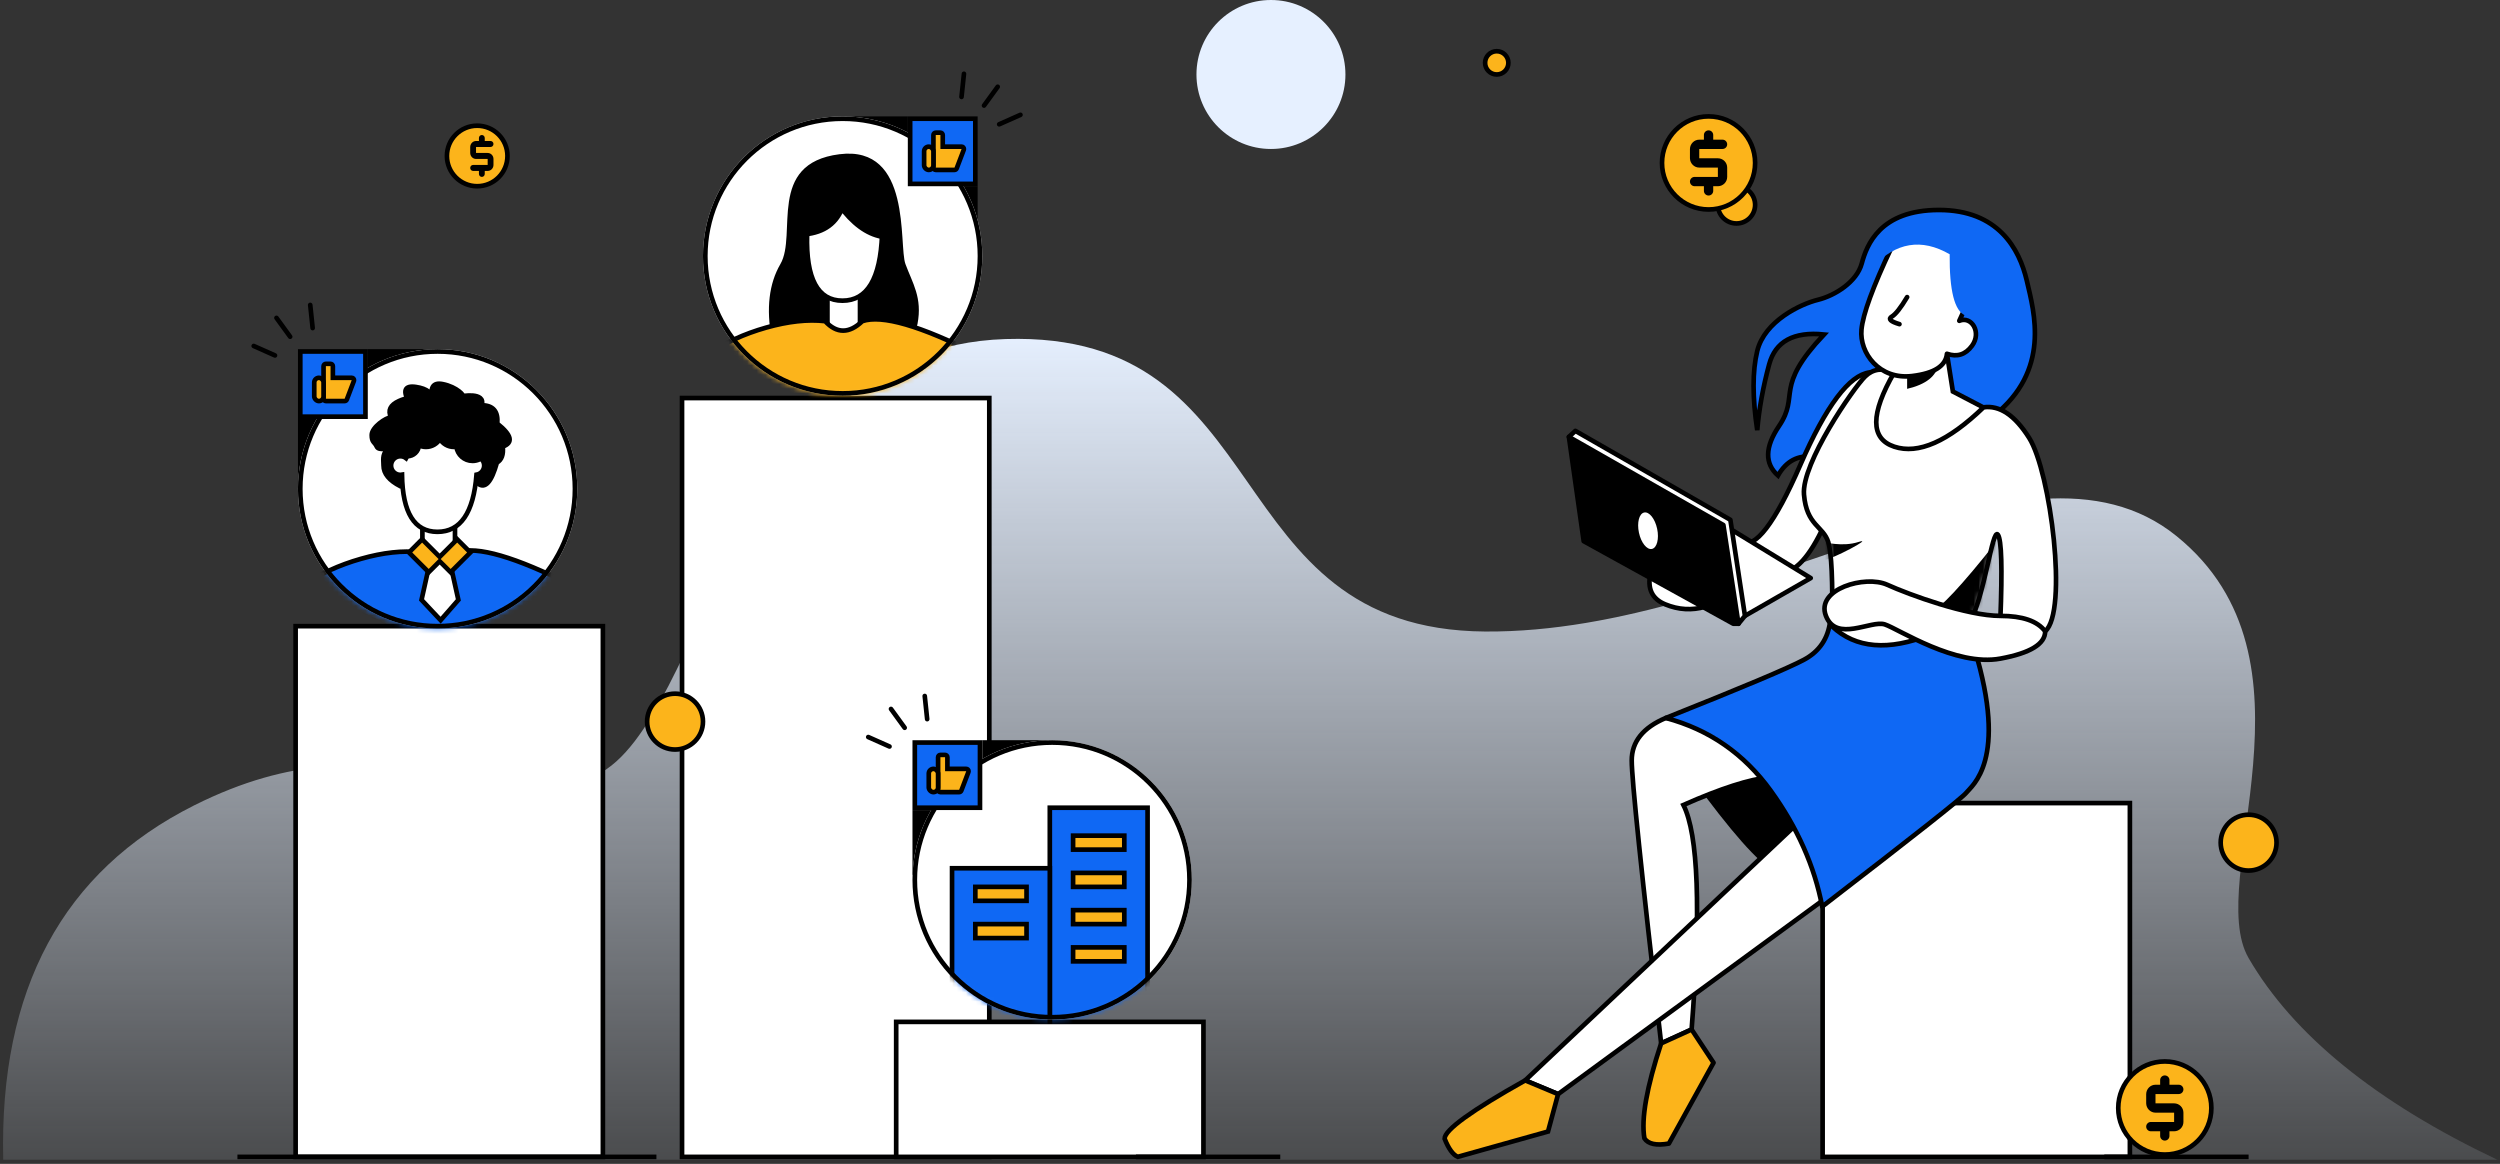
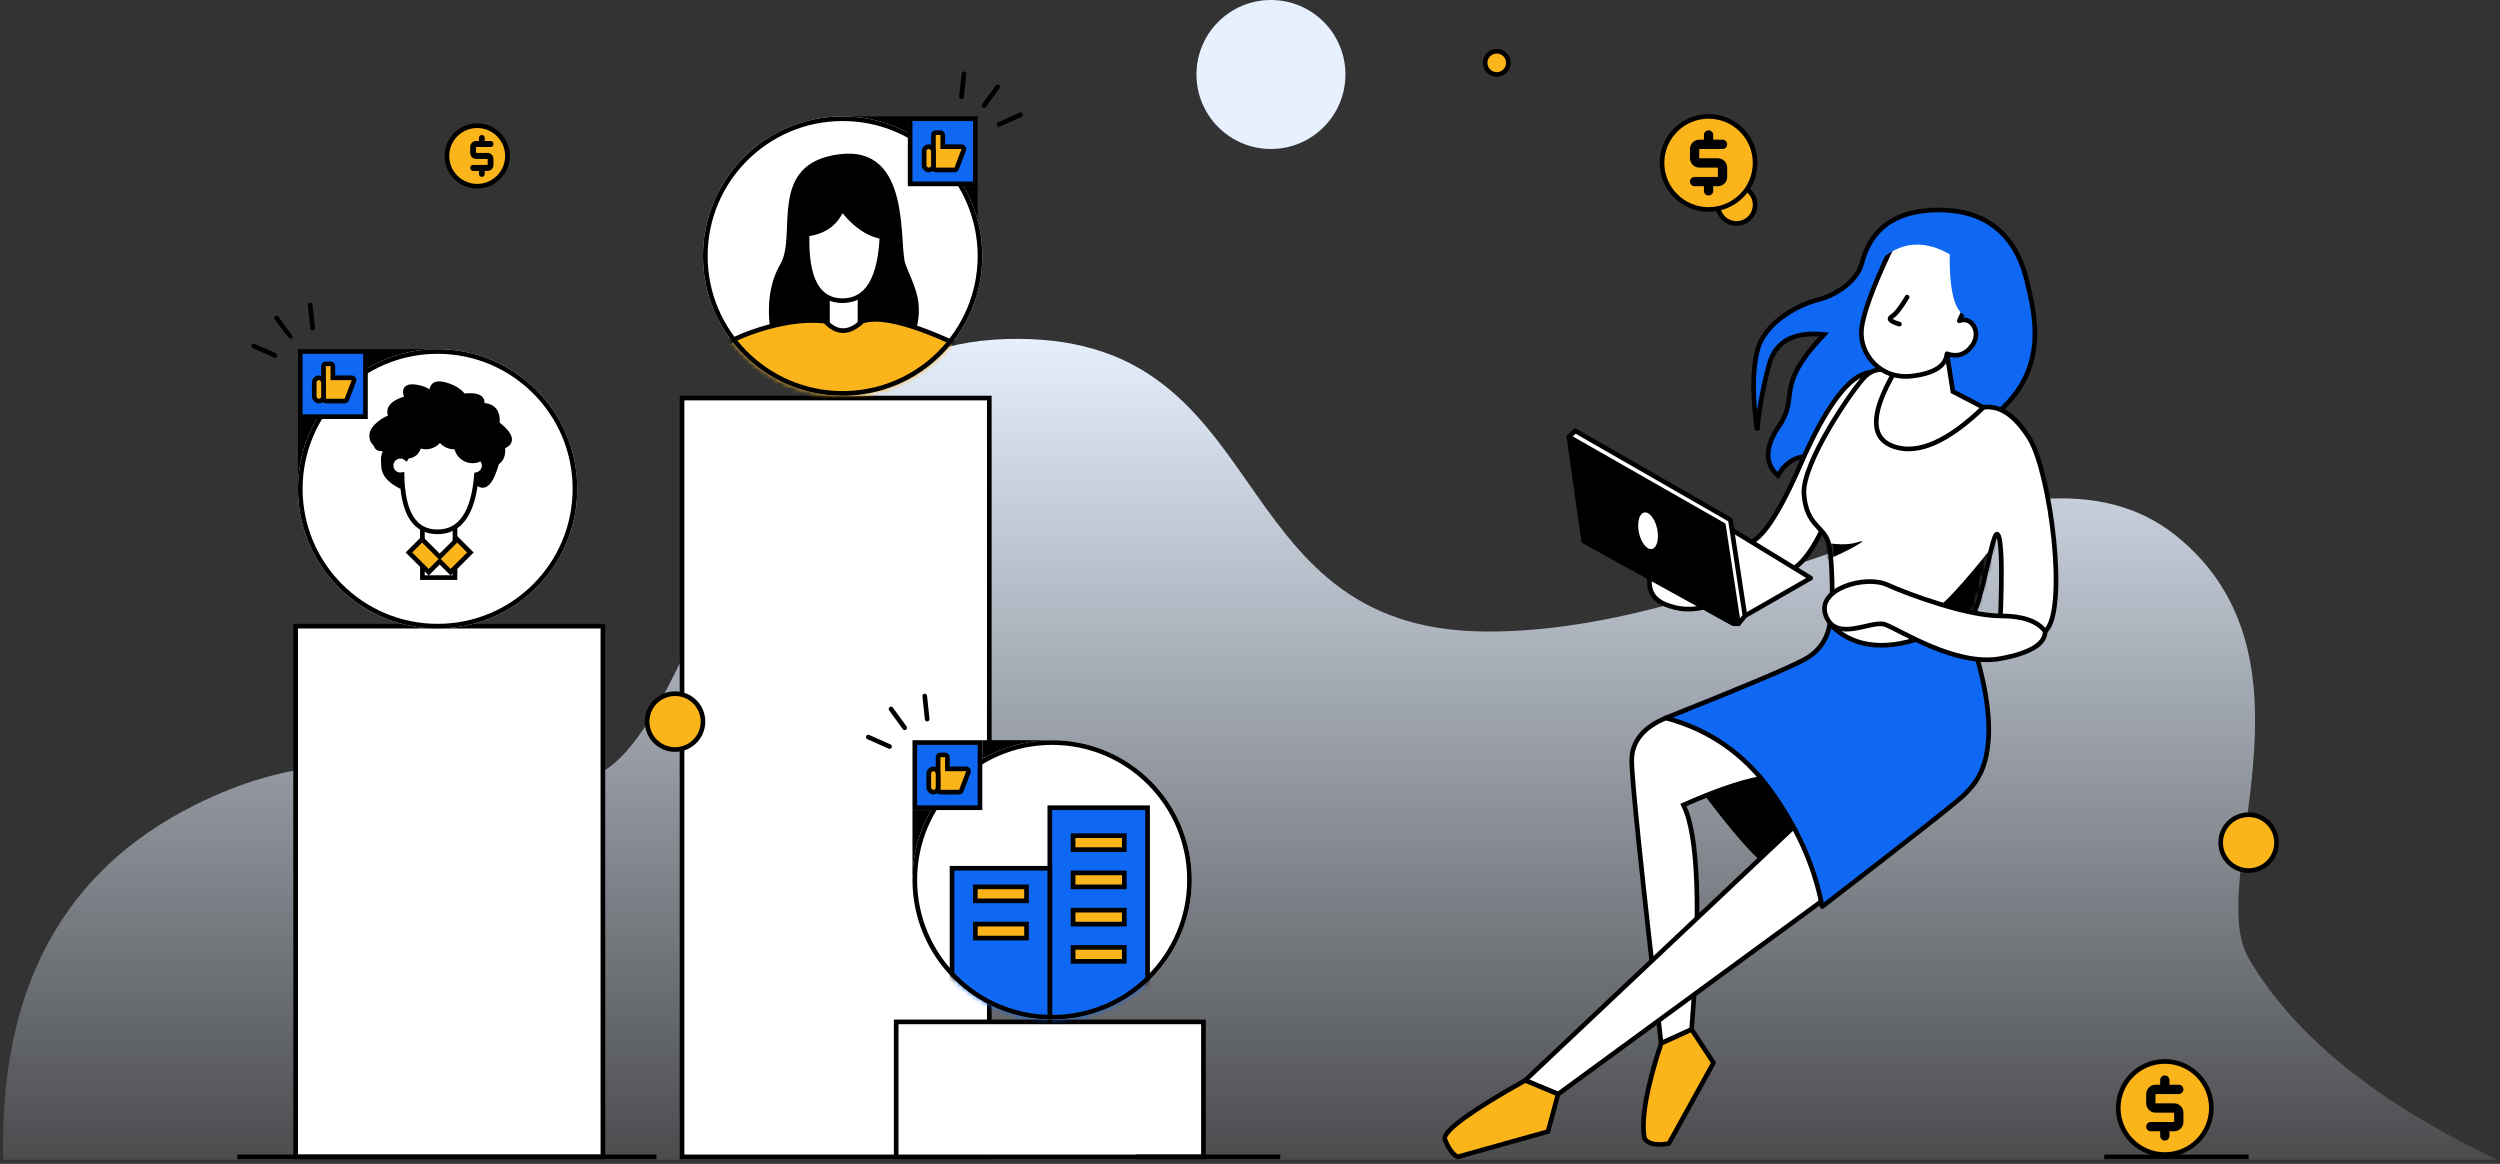
<svg xmlns="http://www.w3.org/2000/svg" xmlns:xlink="http://www.w3.org/1999/xlink" width="537px" height="250px" viewBox="0 0 537 250" version="1.1">
  <rect x="0" y="0" width="537" height="250" fill="#333333" stroke="none" />
  <title>broker_dealer_tab</title>
  <desc>Created with Sketch.</desc>
  <defs>
    <linearGradient x1="50%" y1="0%" x2="50%" y2="100%" id="linearGradient-1">
      <stop stop-color="#E6F0FF" offset="0%" />
      <stop stop-color="#E6F0FF" stop-opacity="0.131" offset="100%" />
    </linearGradient>
    <polygon id="path-2" points="17.534 0 18.81 8.107 28.114 12.965 15.972 22.426 -1.77635684e-15 21.432 -1.77635684e-15 8.107 7.14 0.561" />
    <path d="M19.408,0.607 C14.253,9.529 14.253,14.848 19.408,16.564 C24.564,18.279 30.959,15.461 38.594,8.109 C42.057,7.62 45.324,9.814 48.395,14.689 C53.001,22.003 56.771,52.005 51.828,56.225 C48.533,59.038 45.323,58.191 42.199,53.684 C42.634,42.659 42.458,36.587 41.672,35.47 C40.493,33.794 38.755,49.186 35.47,54.537 C33.281,58.105 30.504,58.901 27.141,56.926 C18.136,60.499 11.109,59.906 6.06,55.148 C6.22,45.391 5.944,39.36 5.232,37.057 C4.164,33.601 0.577,33.54 0.02,26.845 C-0.537,20.15 10.686,3.889 13.17,1.472 C14.827,-0.14 16.906,-0.428 19.408,0.607 Z" id="path-4" />
    <circle id="path-6" cx="30" cy="30" r="30" />
    <circle id="path-8" cx="30" cy="30.348" r="30" />
    <circle id="path-10" cx="30" cy="30.348" r="30" />
  </defs>
  <g id="icons" stroke="none" stroke-width="1" fill="none" fill-rule="evenodd">
    <g id="Illustration" transform="translate(-123, -142)">
      <g id="broker_dealer_tab" transform="translate(123.655, 142)">
        <path d="M0.039,249.104 C-0.832,212.513 12.835,187.145 41.039,173 C83.345,151.783 103.532,178 127.438,166.5 C151.345,155 156.345,74.683 215.345,72.828 C274.345,70.973 260.312,135.232 318.345,135.652 C376.378,136.071 433.953,88.55 466.845,115.136 C499.737,141.722 472.695,189.175 482.345,205.794 C491.943,222.322 509.744,236.759 535.747,249.104 L0.039,249.104 Z" id="路径-64" fill="url(#linearGradient-1)" />
        <circle id="椭圆形" stroke="#000000" fill="#FCB41B" cx="482.345" cy="181" r="6" />
        <circle id="椭圆形备份-2" stroke="#000000" fill="#FCB41B" cx="372.345" cy="44" r="4" />
-         <rect id="矩形" stroke="#000000" fill="#FFFFFF" x="390.845" y="172.5" width="66" height="76" />
        <rect id="矩形备份-134" stroke="#000000" fill="#FFFFFF" x="145.845" y="85.5" width="66" height="163" />
        <rect id="矩形备份-132" stroke="#000000" fill="#FFFFFF" x="191.845" y="219.5" width="66" height="29" />
        <rect id="矩形备份-133" stroke="#000000" fill="#FFFFFF" x="62.845" y="134.5" width="66" height="114" />
        <g id="编组" transform="translate(309.646, 45.104)">
          <path d="M67.154,47.293 C66.106,40.257 66.106,34.591 67.154,30.296 C68.726,23.853 76.491,20.204 80.163,19.3 C83.835,18.396 88.534,15.464 89.601,11.496 C90.668,7.528 93.508,-1.0658141e-14 106.189,-1.0658141e-14 C118.87,-1.0658141e-14 123.45,8.291 125.057,15.183 C126.664,22.075 130.237,34.493 117.877,44.268 C109.637,50.784 96.738,53.701 79.181,53.018 C75.894,52.599 73.369,53.942 71.606,57.047 C68.716,54.465 68.792,50.921 71.832,46.415 C76.394,39.657 70.596,38.299 81.501,26.741 C74.975,26.086 71.047,28.228 69.715,33.166 C68.384,38.105 67.531,42.814 67.154,47.293 Z" id="路径-36" stroke="#000000" fill="#0F68F4" />
          <g id="路径-45" transform="translate(90.371, 30.889)">
            <mask id="mask-3" fill="white">
              <use xlink:href="#path-2" />
            </mask>
            <use id="蒙版" fill="#FFFFFF" xlink:href="#path-2" />
-             <path d="M8.979,3.39 L8.979,7.532 C13.059,6.572 15.306,4.782 15.721,2.162 C16.136,-0.459 13.889,-0.049 8.979,3.39 Z" fill="#000000" mask="url(#mask-3)" />
          </g>
          <path d="M53.002,121.89 C61.579,133.63 67.435,140.26 70.569,141.782 C73.703,143.304 77.001,138.059 80.463,126.047 L68.984,117.387 L53.002,121.89 Z" id="路径-56" fill="#000000" />
          <path d="M47.508,109.115 C42.631,111.172 40.193,114.215 40.193,118.246 C40.193,122.276 42.299,142.533 46.512,179.015 L53.057,176.031 C55.074,150.253 54.488,134.178 51.298,127.805 C59.354,124.245 65.52,122.263 69.796,121.86 C74.071,121.457 69.481,117.209 56.026,109.115 L47.508,109.115 Z" id="路径-52" stroke="#000000" fill="#FFFFFF" />
          <polygon id="路径-54" stroke="#000000" fill="#FFFFFF" stroke-linejoin="round" points="76.115 131.463 17.306 186.963 24.379 189.915 82.196 147.591" />
          <path d="M82.833,88.217 C82.401,92.032 80.514,94.832 77.174,96.617 C73.835,98.403 63.946,102.569 47.508,109.115 C56.817,111.595 64.333,116.804 70.056,124.743 C75.779,132.683 79.464,140.978 81.11,149.628 C100.868,134.423 111.167,126.289 112.007,125.227 C113.267,123.633 121.106,118.27 113.828,94.279 C108.976,78.285 98.645,76.264 82.833,88.217 Z" id="路径-51" stroke="#000000" fill="#0F68F4" stroke-linejoin="round" />
          <path d="M91.329,34.886 C86.908,35.441 81.935,42.061 76.41,54.747 C70.886,67.433 66.628,72.953 63.638,71.307 L71.978,77.91 C75.197,78.055 78.404,74.613 81.599,67.587 C84.794,60.56 88.038,49.66 91.329,34.886 Z" id="路径-46" stroke="#000000" fill="#FFFFFF" stroke-linejoin="round" />
          <polygon id="路径-41" stroke="#000000" points="107.905 30.889 109.181 38.995 118.485 43.853 106.343 53.315 90.371 52.321 90.371 38.995 97.511 31.449" />
          <g id="路径-43-+-路径-44蒙版" transform="translate(77.174, 34.279)">
            <mask id="mask-5" fill="white">
              <use xlink:href="#path-4" />
            </mask>
            <use id="蒙版" fill="#FFFFFF" xlink:href="#path-4" />
            <path d="M41.311,37.028 C33.9,46.401 29.156,51.475 27.079,52.249 C25.002,53.024 28.296,54.116 36.962,55.524 L40.529,44.713 L41.311,37.028 Z" id="路径-43" fill="#000000" mask="url(#mask-5)" />
            <path d="M3.759,37.028 C4.425,37.028 8.2,38.168 11.747,37.028 C15.294,35.887 5.865,40.865 4.425,40.865 C2.984,40.865 3.094,37.028 3.759,37.028 Z" id="路径-44" fill="#000000" mask="url(#mask-5)" />
          </g>
          <path d="M96.583,34.887 C91.428,43.808 91.428,49.127 96.583,50.843 C101.738,52.558 108.133,49.74 115.768,42.388 C119.231,41.899 122.498,44.093 125.569,48.968 C130.176,56.282 133.945,86.284 129.002,90.504 C125.707,93.317 122.498,92.47 119.374,87.963 C119.809,76.938 119.633,70.866 118.847,69.749 C117.667,68.073 115.929,83.465 112.645,88.816 C110.455,92.384 107.679,93.18 104.316,91.205 C95.31,94.778 88.283,94.185 83.234,89.427 C83.394,79.67 83.118,73.639 82.406,71.336 C81.339,67.88 77.751,67.819 77.194,61.124 C76.638,54.429 87.86,38.168 90.345,35.751 C92.001,34.139 94.08,33.851 96.583,34.887 Z" id="路径-40" stroke="#000000" stroke-linejoin="round" />
          <path d="M95.989,8.084 C91.999,16.505 89.851,22.378 89.543,25.704 C89.083,30.693 93.348,36.522 100.438,35.667 C105.165,35.096 107.654,33.504 107.905,30.889 C110.095,31.647 111.891,31.071 113.295,29.16 C115.4,26.293 113.205,22.7 110.555,23.804 L113.082,18.297 L112.625,7.024 L101.823,3.829 L95.989,8.084 Z" id="路径-37" stroke="#000000" fill="#FFFFFF" stroke-linejoin="round" />
          <path d="M99.351,18.714 C97.978,21.018 96.877,22.417 96.046,22.913 C95.216,23.409 95.766,23.946 97.698,24.525" id="路径-38" stroke="#000000" stroke-linecap="round" stroke-linejoin="round" />
          <path d="M91.959,12.243 C96.927,6.935 102.437,6.024 108.488,9.509 C108.42,17.329 109.534,21.71 111.832,22.65 C114.129,23.591 115.743,20.785 116.672,14.233 L113.583,3.829 L100.462,2.14 L93.062,7.659 L91.959,12.243 Z" id="路径-39" fill="#0F68F4" />
          <polygon id="路径-49" stroke="#000000" fill="#FFFFFF" stroke-linejoin="round" points="64.518 87.176 78.641 79.067 61.851 68.81 57.378 70.166 59.687 82.896" />
          <path d="M44.242,77.993 C43.482,81.292 44.53,83.531 47.387,84.709 C50.244,85.888 53.124,86.056 56.026,85.213 L44.242,77.993 Z" id="路径-50" stroke="#000000" fill="#FFFFFF" />
          <polygon id="路径-48" stroke="#000000" fill="#FFFFFF" stroke-linejoin="round" points="26.699 48.74 28.089 47.448 61.382 66.555 64.518 87.176 63.125 88.88" />
          <polygon id="路径-47" stroke="#000000" fill="#000000" stroke-linejoin="round" points="26.699 48.74 59.881 67.676 63.125 88.88 62.02 88.88 29.878 71.137" />
          <ellipse id="椭圆形" fill="#FFFFFF" transform="translate(43.699, 68.896) rotate(-12) translate(-43.699, -68.896) " cx="43.699" cy="68.896" rx="2" ry="4" />
          <path d="M129.002,90.504 C127.343,88.295 124.136,87.19 119.382,87.19 C112.251,87.19 99.773,82.634 95.072,80.499 C90.371,78.365 79.653,81.41 81.907,87.19 C84.16,92.971 91.614,88.043 94.563,89.023 C97.511,90.003 109.762,98.138 119.382,96.366 C125.795,95.184 129.002,93.23 129.002,90.504 Z" id="路径-42" stroke="#000000" fill="#FFFFFF" />
          <path d="M46.512,179.015 C43.393,188.458 42.195,195.257 42.918,199.411 C43.711,200.636 45.462,201.01 48.173,200.533 L57.769,183.171 L53.057,176.031 L46.512,179.015 Z" id="路径-53" stroke="#000000" fill="#FCB41B" stroke-linejoin="round" />
          <path d="M17.306,186.963 C5.769,193.434 1.77635684e-15,197.608 1.77635684e-15,199.487 C0.849,201.64 1.791,202.939 2.825,203.385 L22.211,197.95 L24.379,189.915 L17.306,186.963 Z" id="路径-55" stroke="#000000" fill="#FCB41B" />
        </g>
        <g id="编组-2" transform="translate(454.345, 228)">
          <circle id="椭圆形备份" stroke="#000000" fill="#FCB41B" cx="10" cy="10" r="10" />
          <path d="M11,5 L13,5 C13.552,5 14,5.448 14,6 C14,6.552 13.552,7 13,7 L8,7 L8,9 L12,9 C13.105,9 14,9.895 14,11 L14,13 C14,14.105 13.105,15 12,15 L11,15 L11,16 C11,16.552 10.552,17 10,17 C9.448,17 9,16.552 9,16 L9,15 L7,15 C6.448,15 6,14.552 6,14 C6,13.448 6.448,13 7,13 L12,13 L12,11 L8,11 C6.916,11 6.021,10.105 6,9 L6,7 C6.021,5.895 6.916,5 8,5 L9,5 L9,4 C9,3.448 9.448,3 10,3 C10.552,3 11,3.448 11,4 L11,5 Z" id="$" fill="#000000" fill-rule="nonzero" />
        </g>
        <g id="编组-2备份-3" transform="translate(95.345, 27)">
          <circle id="椭圆形备份" stroke="#000000" fill="#FCB41B" cx="6.5" cy="6.5" r="6.5" />
          <path d="M8.125,3.286 L9.375,3.286 C9.72,3.286 10,3.573 10,3.929 C10,4.283 9.72,4.571 9.375,4.571 L6.25,4.571 L6.25,5.857 L8.75,5.857 C9.44,5.857 10,6.433 10,7.143 L10,8.429 C10,9.139 9.44,9.714 8.75,9.714 L8.125,9.714 L8.125,10.357 C8.125,10.712 7.845,11 7.5,11 C7.155,11 6.875,10.712 6.875,10.357 L6.875,9.714 L5.625,9.714 C5.28,9.714 5,9.427 5,9.071 C5,8.717 5.28,8.429 5.625,8.429 L8.75,8.429 L8.75,7.143 L6.25,7.143 C5.573,7.143 5.013,6.567 5,5.857 L5,4.571 C5.013,3.861 5.573,3.286 6.25,3.286 L6.875,3.286 L6.875,2.643 C6.875,2.288 7.155,2 7.5,2 C7.845,2 8.125,2.288 8.125,2.643 L8.125,3.286 Z" id="$" fill="#000000" fill-rule="nonzero" />
        </g>
        <g id="编组-2备份" transform="translate(356.345, 25)">
          <circle id="椭圆形备份" stroke="#000000" fill="#FCB41B" cx="10" cy="10" r="10" />
          <path d="M11,5 L13,5 C13.552,5 14,5.448 14,6 C14,6.552 13.552,7 13,7 L8,7 L8,9 L12,9 C13.105,9 14,9.895 14,11 L14,13 C14,14.105 13.105,15 12,15 L11,15 L11,16 C11,16.552 10.552,17 10,17 C9.448,17 9,16.552 9,16 L9,15 L7,15 C6.448,15 6,14.552 6,14 C6,13.448 6.448,13 7,13 L12,13 L12,11 L8,11 C6.916,11 6.021,10.105 6,9 L6,7 C6.021,5.895 6.916,5 8,5 L9,5 L9,4 C9,3.448 9.448,3 10,3 C10.552,3 11,3.448 11,4 L11,5 Z" id="$" fill="#000000" fill-rule="nonzero" />
        </g>
        <circle id="椭圆形备份-3" stroke="#000000" fill="#FCB41B" cx="320.845" cy="13.5" r="2.5" />
        <rect id="矩形" fill="#000000" x="451.345" y="248" width="31" height="1" />
        <rect id="矩形备份-135" fill="#000000" x="243.345" y="248" width="31" height="1" />
        <rect id="矩形备份-136" fill="#000000" x="50.345" y="248" width="90" height="1" />
        <g id="编组-6" transform="translate(150.345, 15.348)">
          <path d="M59,24.652 L59,31.801 L54.126,27.399 L54.126,24.652 L59,24.652 Z M44,9.652 L44,14.214 L37.408,13.516 L30.815,9.652 L44,9.652 Z" id="路径-63" fill="#000000" />
          <g id="编组-4" transform="translate(0, 9.652)">
            <g id="编组-3">
              <mask id="mask-7" fill="white">
                <use xlink:href="#path-6" />
              </mask>
              <use id="蒙版" fill="#FFFFFF" xlink:href="#path-6" />
              <g mask="url(#mask-7)">
                <g transform="translate(1, 8)">
                  <path d="M13.751,39.736 C12.556,33.261 13.182,27.922 15.63,23.72 C19.301,17.417 12.626,2.111 28.311,0.129 C43.996,-1.853 40.984,19.632 42.49,23.72 C43.996,27.809 46.163,30.929 45.079,36.578 C44.357,40.344 38.985,43.238 28.963,45.26 L13.751,39.736 Z" id="路径-57" stroke="none" fill="#000000" />
                  <rect id="矩形" stroke="#000000" stroke-width="1" fill="#FFFFFF" x="25.731" y="28.417" width="7" height="13" />
                  <path d="M25.231,35.985 C27.742,38.697 30.408,38.697 33.231,35.985 C37.451,34.566 45.692,36.955 57.951,43.152 C70.211,49.349 60.548,54.03 28.963,57.194 L1.66977543e-13,43.152 C3.632,40.646 7.816,38.72 12.554,37.374 C17.292,36.028 21.518,35.565 25.231,35.985 Z" id="路径-59" stroke="#000000" stroke-width="1" fill="#FCB41B" />
                  <path d="M21.361,17.421 C21.111,26.864 23.645,31.586 28.963,31.586 C34.281,31.586 37.115,26.864 37.465,17.421 L32.231,7.702 L26.429,7.702 L21.361,17.421 Z" id="路径-58" stroke="#000000" stroke-width="1" fill="#FFFFFF" />
                  <path d="M19.147,17.917 C23.969,17.913 27.241,16.209 28.963,12.806 C31.948,16.383 35.135,18.272 38.524,18.475 C41.912,18.678 40.907,14.45 35.508,5.791 L25.231,3.256 L19.147,15.859 L19.147,17.917 Z" id="路径-60" stroke="none" fill="#000000" />
                </g>
              </g>
            </g>
            <circle id="椭圆形" stroke="#000000" cx="30" cy="30" r="29.5" />
          </g>
          <rect id="矩形" stroke="#000000" fill="#0F68F4" x="44.5" y="10.152" width="14" height="14" />
          <g id="编组-5" transform="translate(47, 12.652)" fill="#FCB41B" stroke="#000000">
            <path d="M8.549,3.5 L4.5,3.5 L4.5,1 C4.5,0.724 4.276,0.5 4,0.5 L3,0.5 C2.724,0.5 2.5,0.724 2.5,1 L2.5,8 C2.5,8.276 2.724,8.5 3,8.5 L7.025,8.5 C7.233,8.5 7.419,8.372 7.492,8.178 L9.016,4.178 C9.038,4.121 9.049,4.061 9.049,4 C9.049,3.724 8.825,3.5 8.549,3.5 Z" id="形状结合" />
            <rect id="矩形" x="0.5" y="3.5" width="2" height="5" rx="1" />
          </g>
          <path d="M56.11,0.003 C56.385,0.032 56.584,0.278 56.555,0.552 L56.033,5.525 C56.004,5.8 55.758,5.999 55.483,5.97 C55.209,5.941 55.009,5.695 55.038,5.42 L55.561,0.448 C55.59,0.173 55.836,-0.026 56.11,0.003 Z M63.601,2.878 C63.824,3.04 63.874,3.353 63.712,3.577 L60.773,7.622 C60.61,7.845 60.298,7.895 60.074,7.732 C59.851,7.57 59.801,7.257 59.964,7.034 L62.903,2.989 C63.065,2.765 63.378,2.716 63.601,2.878 Z M68.65,9.113 C68.763,9.366 68.649,9.661 68.397,9.774 L63.829,11.807 C63.577,11.92 63.281,11.806 63.169,11.554 C63.057,11.302 63.17,11.006 63.422,10.894 L67.99,8.86 C68.242,8.748 68.538,8.861 68.65,9.113 Z" id="形状" fill="#000000" />
        </g>
        <g id="编组-7" transform="translate(53.345, 65)">
          <polygon id="路径-61" fill="#000000" transform="translate(12.5, 32) scale(-1, 1) translate(-12.5, -32) " points="15 25 15 39 10 30.38 10 25" />
          <polygon id="路径-62" fill="#000000" transform="translate(32, 12.5) scale(-1, 1) translate(-32, -12.5) " points="39 10 25 10 34.917 14.236 39 15" />
          <g id="编组-3" transform="translate(10, 9.652)">
            <mask id="mask-9" fill="white">
              <use xlink:href="#path-8" />
            </mask>
            <use id="蒙版" fill="#FFFFFF" xlink:href="#path-8" />
            <g mask="url(#mask-9)" stroke="#000000">
              <g transform="translate(1, 7)">
                <rect id="矩形" fill="#FFFFFF" x="25.731" y="29.417" width="7" height="13" />
-                 <path d="M25.231,36.985 C27.742,39.697 30.408,39.697 33.231,36.985 C37.451,35.566 45.692,37.955 57.951,44.152 C70.211,50.349 60.548,55.03 28.963,58.194 L0,44.152 C3.632,41.646 7.816,39.72 12.554,38.374 C17.292,37.028 21.518,36.565 25.231,36.985 Z" id="路径-59" fill="#0F68F4" />
                <path d="M21,22.788 C18.586,21.551 17.38,20.071 17.38,18.348 C17.38,17.219 17.065,16.117 18.101,14.956 C18.646,14.345 16.373,15.305 15.924,14.276 C15.475,13.247 14.843,13.435 14.843,11.779 C14.843,10.124 17.939,8 19,8 C18.253,6.509 18.819,5.338 20.697,4.487 C22.575,3.637 23.342,3.808 23,5 C21.425,2.286 21.865,1.107 24.319,1.464 C26.773,1.821 28,2.829 28,4.487 C27.259,1.651 27.946,0.438 30.06,0.848 C33.231,1.464 34.889,3.475 34.373,3.475 C33.856,3.475 39.438,2.439 38.451,5.394 C40.923,5.401 42.045,6.714 41.817,9.333 C44.913,11.796 45.304,13.443 42.992,14.276 C43.172,15.999 42.754,17.145 41.737,17.715 C40.565,21.917 39.209,23.419 37.668,22.219 C36.128,21.02 30.572,21.209 21,22.788 Z" id="路径-65" fill="#000000" />
                <path d="M36.398,16.441 C36.588,16.381 36.79,16.348 37,16.348 C38.105,16.348 39,17.244 39,18.348 C39,19.331 38.291,20.149 37.356,20.317 C36.71,28.496 33.913,32.586 28.963,32.586 C24.014,32.586 21.476,28.496 21.349,20.318 C21.236,20.338 21.119,20.348 21,20.348 C19.895,20.348 19,19.453 19,18.348 C19,17.244 19.895,16.348 21,16.348 C21.461,16.348 21.886,16.504 22.224,16.767 L26.429,8.702 L32.231,8.702 L36.398,16.441 Z" id="形状结合" fill="#FFFFFF" />
                <path d="M35.97,10.388 C36.143,10.362 36.32,10.348 36.5,10.348 C38.433,10.348 40,11.915 40,13.848 C40,15.781 38.433,17.348 36.5,17.348 C34.723,17.348 33.255,16.024 33.03,14.309 C32.857,14.335 32.68,14.348 32.5,14.348 C31.227,14.348 30.112,13.669 29.5,12.652 C28.888,13.669 27.773,14.348 26.5,14.348 C25.961,14.348 25.451,14.227 24.995,14.009 C24.912,15.315 23.827,16.348 22.5,16.348 C21.119,16.348 20,15.229 20,13.848 C20,12.468 21.119,11.348 22.5,11.348 C22.687,11.348 22.869,11.369 23.044,11.408 C23.015,11.226 23,11.039 23,10.848 C23,8.915 24.567,7.348 26.5,7.348 C27.773,7.348 28.888,8.028 29.5,9.045 C30.112,8.028 31.227,7.348 32.5,7.348 C34.277,7.348 35.745,8.673 35.97,10.388 Z" id="形状结合" fill="#000000" />
              </g>
            </g>
          </g>
          <circle id="椭圆形" stroke="#000000" cx="40" cy="40" r="29.5" />
          <rect id="矩形" stroke="#000000" fill="#0F68F4" x="10.5" y="10.5" width="14" height="14" />
          <g id="编组-5" transform="translate(13, 12.652)" fill="#FCB41B" stroke="#000000">
            <path d="M8.549,3.5 L4.5,3.5 L4.5,1 C4.5,0.724 4.276,0.5 4,0.5 L3,0.5 C2.724,0.5 2.5,0.724 2.5,1 L2.5,8 C2.5,8.276 2.724,8.5 3,8.5 L7.025,8.5 C7.233,8.5 7.419,8.372 7.492,8.178 L9.016,4.178 C9.038,4.121 9.049,4.061 9.049,4 C9.049,3.724 8.825,3.5 8.549,3.5 Z" id="形状结合" />
            <rect id="矩形" x="0.5" y="3.5" width="2" height="5" rx="1" />
          </g>
-           <path d="M1.075,0.003 C1.35,0.032 1.549,0.278 1.52,0.552 L0.997,5.525 C0.968,5.8 0.722,5.999 0.448,5.97 C0.173,5.941 -0.026,5.695 0.003,5.42 L0.525,0.448 C0.554,0.173 0.8,-0.026 1.075,0.003 Z M8.565,2.878 C8.789,3.04 8.838,3.353 8.676,3.577 L5.737,7.622 C5.575,7.845 5.262,7.895 5.039,7.732 C4.815,7.57 4.766,7.257 4.928,7.034 L7.867,2.989 C8.029,2.765 8.342,2.716 8.565,2.878 Z M13.615,9.113 C13.727,9.366 13.614,9.661 13.361,9.774 L8.794,11.807 C8.541,11.92 8.246,11.806 8.133,11.554 C8.021,11.302 8.135,11.006 8.387,10.894 L12.955,8.86 C13.207,8.748 13.502,8.861 13.615,9.113 Z" id="形状" fill="#000000" transform="translate(6.829, 5.925) scale(-1, 1) translate(-6.829, -5.925) " />
-           <path d="M38.401,55.5 L36.545,63.85 L40.646,68.217 L44.457,63.861 L42.599,55.5 L38.401,55.5 Z" id="矩形" stroke="#000000" fill="#FFFFFF" />
+           <path d="M1.075,0.003 C1.35,0.032 1.549,0.278 1.52,0.552 L0.997,5.525 C0.968,5.8 0.722,5.999 0.448,5.97 C0.173,5.941 -0.026,5.695 0.003,5.42 L0.525,0.448 C0.554,0.173 0.8,-0.026 1.075,0.003 Z M8.565,2.878 C8.789,3.04 8.838,3.353 8.676,3.577 C5.575,7.845 5.262,7.895 5.039,7.732 C4.815,7.57 4.766,7.257 4.928,7.034 L7.867,2.989 C8.029,2.765 8.342,2.716 8.565,2.878 Z M13.615,9.113 C13.727,9.366 13.614,9.661 13.361,9.774 L8.794,11.807 C8.541,11.92 8.246,11.806 8.133,11.554 C8.021,11.302 8.135,11.006 8.387,10.894 L12.955,8.86 C13.207,8.748 13.502,8.861 13.615,9.113 Z" id="形状" fill="#000000" transform="translate(6.829, 5.925) scale(-1, 1) translate(-6.829, -5.925) " />
          <path d="M36.672,50.843 L33.843,53.672 L38.086,57.914 L40.439,55.561 L42.793,57.914 L47.036,53.672 L44.207,50.843 L40.439,54.611 L36.672,50.843 Z" id="形状结合" stroke="#000000" fill="#FCB41B" />
        </g>
        <g id="编组-9" transform="translate(185.345, 149)">
          <polygon id="路径-61" fill="#000000" transform="translate(12.5, 32) scale(-1, 1) translate(-12.5, -32) " points="15 25 15 39 10 30.38 10 25" />
          <polygon id="路径-62" fill="#000000" transform="translate(32, 12.5) scale(-1, 1) translate(-32, -12.5) " points="39 10 25 10 34.917 14.236 39 15" />
          <g id="编组-3" transform="translate(10, 9.652)">
            <mask id="mask-11" fill="white">
              <use xlink:href="#path-10" />
            </mask>
            <use id="蒙版" fill="#FFFFFF" xlink:href="#path-10" />
            <g id="编组-8" mask="url(#mask-11)" stroke="#000000">
              <g transform="translate(8, 14.348)">
                <rect id="矩形" fill="#0F68F4" x="21.5" y="0.5" width="21" height="47" />
                <rect id="矩形" fill="#FCB41B" x="26.5" y="6.5" width="11" height="3" />
                <rect id="矩形备份-5" fill="#FCB41B" x="26.5" y="14.5" width="11" height="3" />
                <rect id="矩形备份-6" fill="#FCB41B" x="26.5" y="22.5" width="11" height="3" />
                <rect id="矩形备份-7" fill="#FCB41B" x="26.5" y="30.5" width="11" height="3" />
                <rect id="矩形备份-4" fill="#0F68F4" x="0.5" y="13.5" width="21" height="34" />
                <rect id="矩形备份-8" fill="#FCB41B" x="5.5" y="17.5" width="11" height="3" />
                <rect id="矩形备份-9" fill="#FCB41B" x="5.5" y="25.5" width="11" height="3" />
              </g>
            </g>
          </g>
          <circle id="椭圆形" stroke="#000000" cx="40" cy="40" r="29.5" />
          <rect id="矩形" stroke="#000000" fill="#0F68F4" x="10.5" y="10.5" width="14" height="14" />
          <g id="编组-5" transform="translate(13, 12.652)" fill="#FCB41B" stroke="#000000">
            <path d="M8.549,3.5 L4.5,3.5 L4.5,1 C4.5,0.724 4.276,0.5 4,0.5 L3,0.5 C2.724,0.5 2.5,0.724 2.5,1 L2.5,8 C2.5,8.276 2.724,8.5 3,8.5 L7.025,8.5 C7.233,8.5 7.419,8.372 7.492,8.178 L9.016,4.178 C9.038,4.121 9.049,4.061 9.049,4 C9.049,3.724 8.825,3.5 8.549,3.5 Z" id="形状结合" />
            <rect id="矩形" x="0.5" y="3.5" width="2" height="5" rx="1" />
          </g>
          <path d="M1.075,0.003 C1.35,0.032 1.549,0.278 1.52,0.552 L0.997,5.525 C0.968,5.8 0.722,5.999 0.448,5.97 C0.173,5.941 -0.026,5.695 0.003,5.42 L0.525,0.448 C0.554,0.173 0.8,-0.026 1.075,0.003 Z M8.565,2.878 C8.789,3.04 8.838,3.353 8.676,3.577 L5.737,7.622 C5.575,7.845 5.262,7.895 5.039,7.732 C4.815,7.57 4.766,7.257 4.928,7.034 L7.867,2.989 C8.029,2.765 8.342,2.716 8.565,2.878 Z M13.615,9.113 C13.727,9.366 13.614,9.661 13.361,9.774 L8.794,11.807 C8.541,11.92 8.246,11.806 8.133,11.554 C8.021,11.302 8.135,11.006 8.387,10.894 L12.955,8.86 C13.207,8.748 13.502,8.861 13.615,9.113 Z" id="形状" fill="#000000" transform="translate(6.829, 5.925) scale(-1, 1) translate(-6.829, -5.925) " />
        </g>
        <circle id="椭圆形备份-14" stroke="#000000" fill="#FCB41B" cx="144.345" cy="155" r="6" />
        <circle id="椭圆形备份-16" fill="#E6F0FF" cx="272.345" cy="16" r="16" />
      </g>
    </g>
  </g>
</svg>